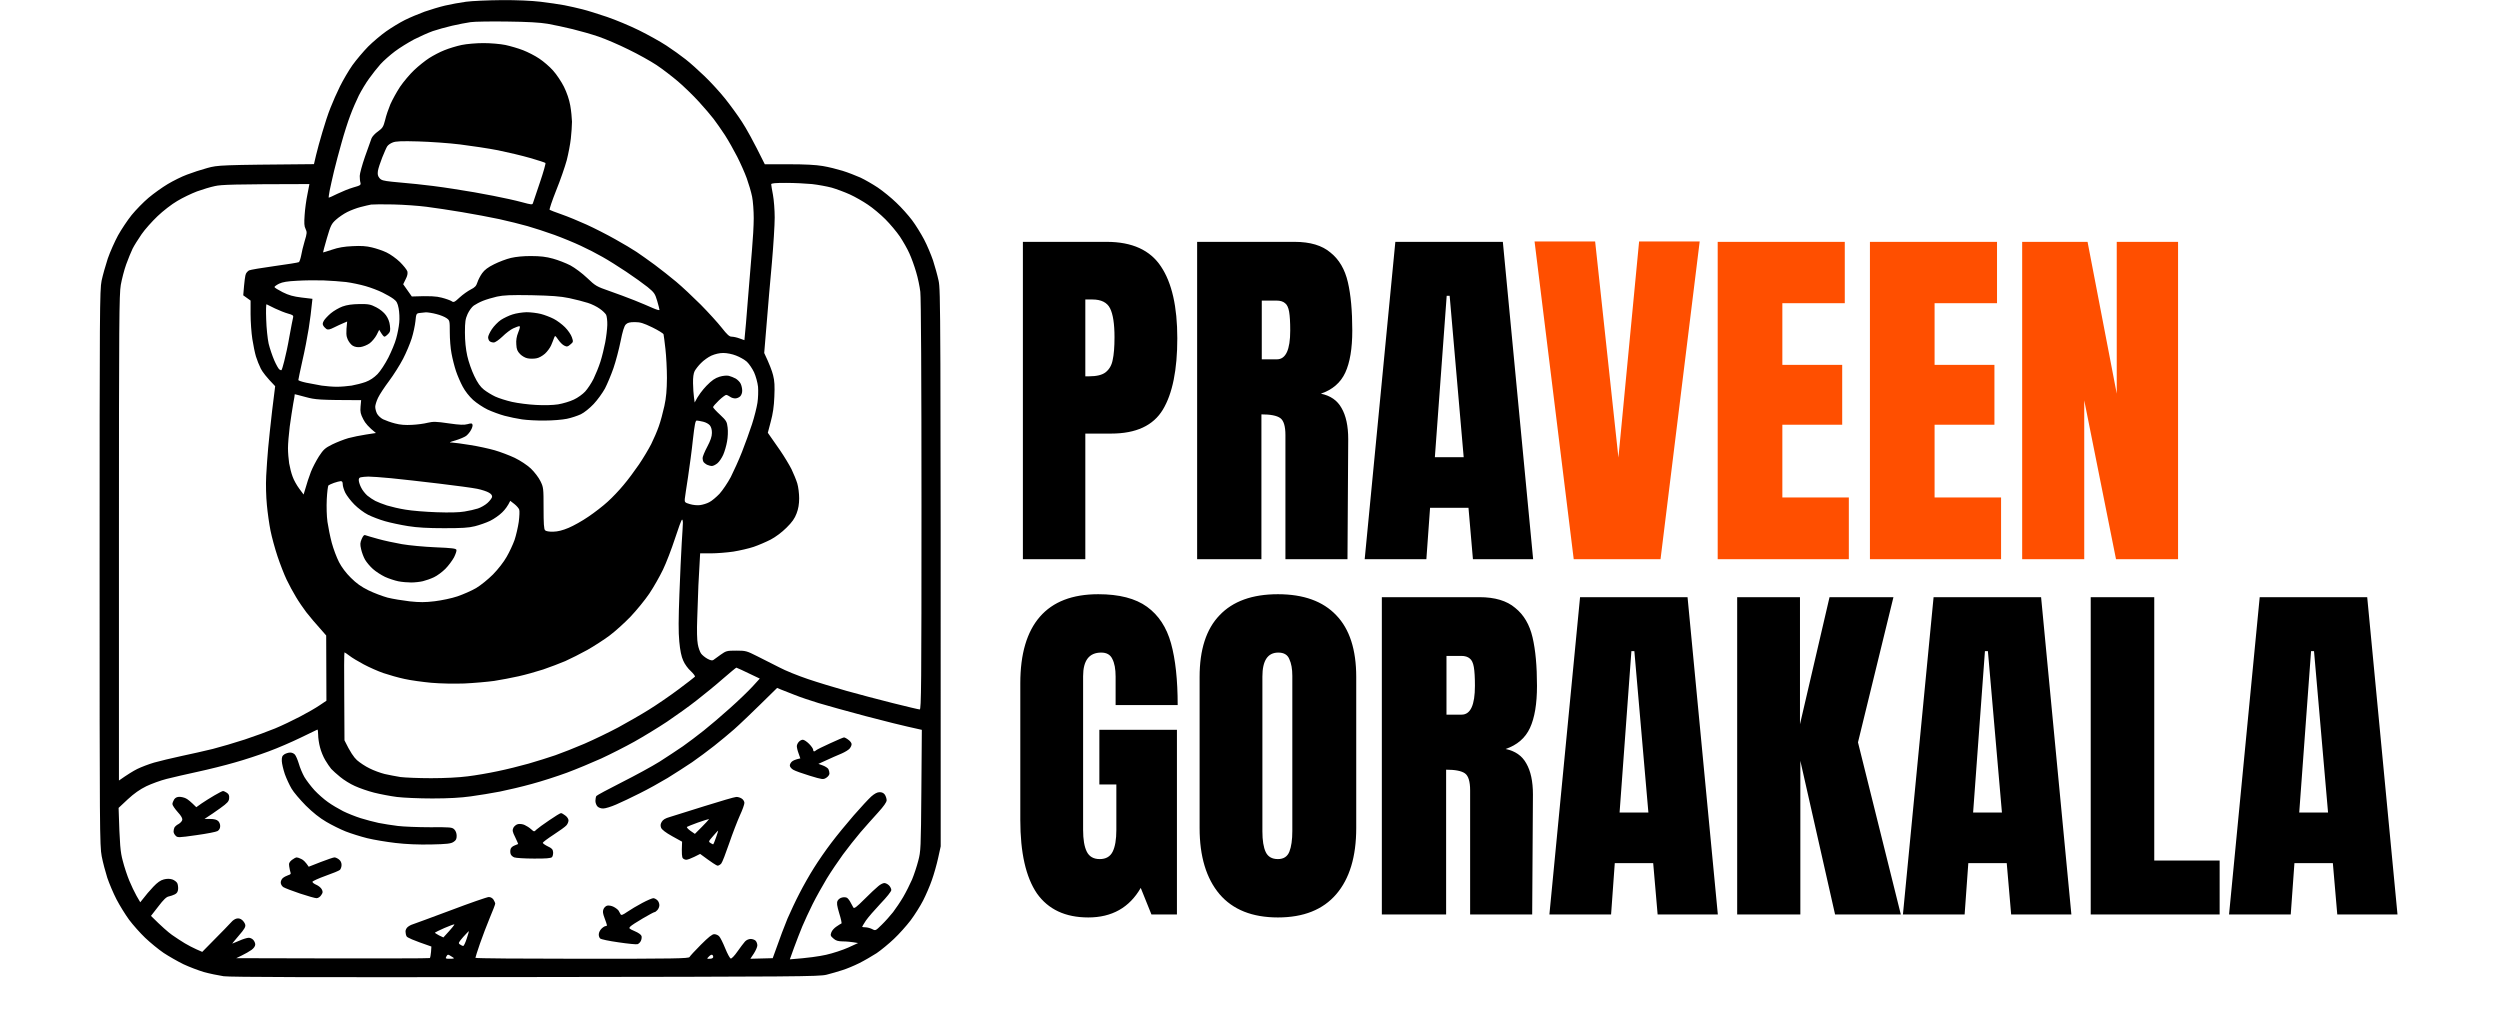
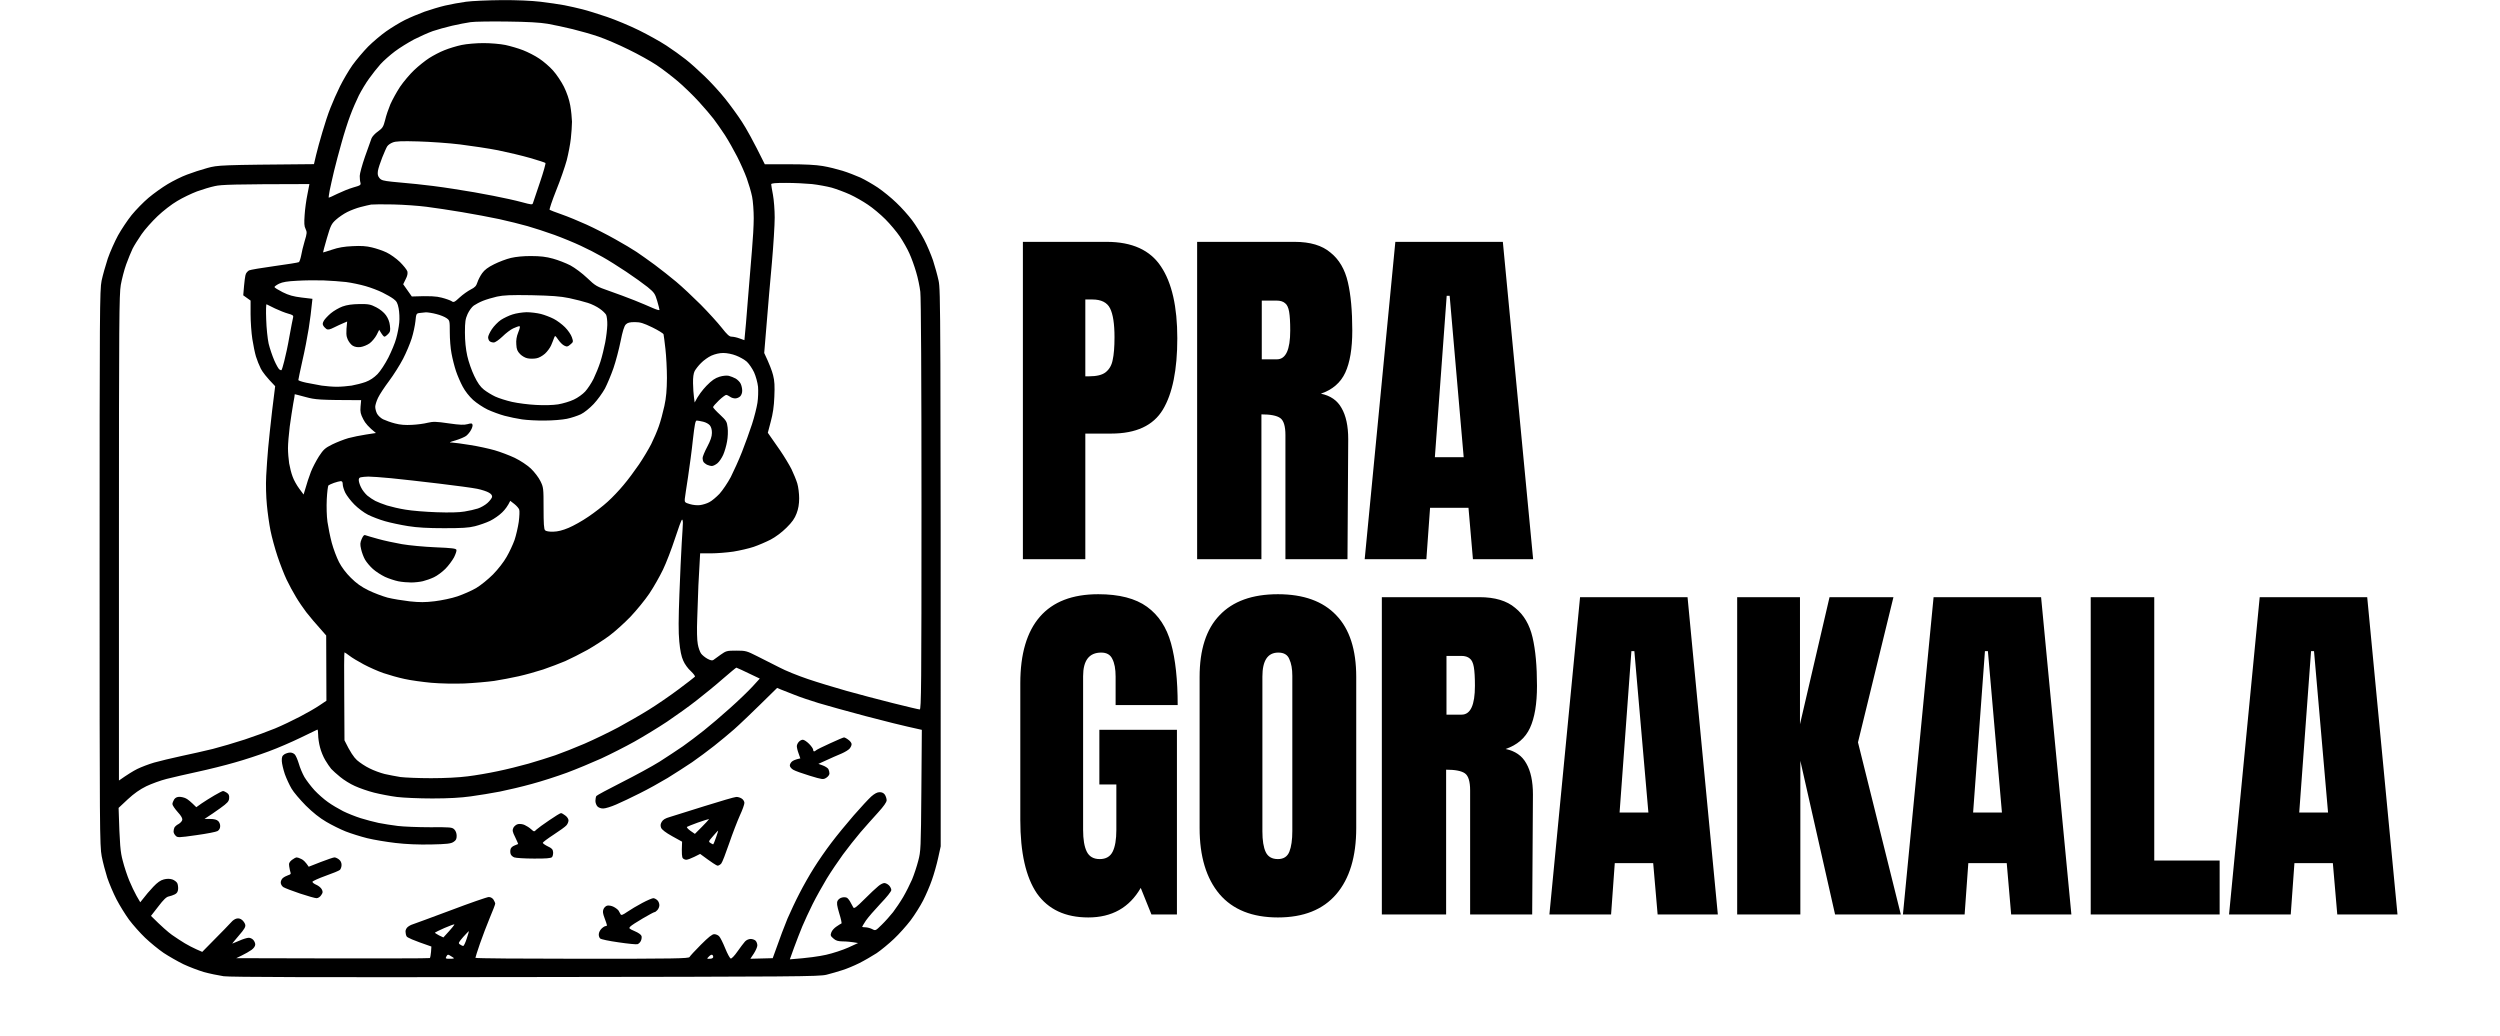
<svg xmlns="http://www.w3.org/2000/svg" width="2146" height="889" viewBox="0 0 2146 889" fill="none">
  <path d="M430.5 0.1C443.4 -0 456.3 0.6 464 1.5C470.9 2.3 480.1 3.7 484.5 4.5C488.9 5.4 495.9 6.9 500 8C504.1 9 513.6 12 521 14.5C528.4 17 540.8 22.2 548.5 26C556.2 29.8 566.8 35.7 572 39.1C577.2 42.5 584.6 47.8 588.5 50.9C592.4 53.9 599.7 60.5 604.9 65.5C610 70.4 617.9 79 622.3 84.5C626.7 90 633.3 99 636.9 104.6C640.5 110.1 646.4 120.5 656.5 141H677C690.8 141 700.4 141.5 706.2 142.5C711.1 143.3 718.7 145.2 723.2 146.6C727.8 148 734.6 150.7 738.5 152.4C742.4 154.2 749.1 158.1 753.5 161C757.9 164 765.1 169.8 769.4 174C773.8 178.1 779.8 184.9 782.9 189C786 193.1 790.6 200.6 793.2 205.5C795.8 210.4 799.2 218.6 800.9 223.5C802.5 228.4 804.7 236.3 805.7 241C807.4 249.1 807.5 261.4 807.5 726.5L805.3 736.5C804.1 742 801.7 750.5 799.9 755.5C798.2 760.5 794.8 768.3 792.4 773C790 777.7 785.2 785.3 781.7 790C778.1 794.7 771.7 801.9 767.3 806C763 810.1 756.3 815.6 752.5 818.2C748.6 820.7 741.9 824.6 737.5 826.8C733.1 829 726.6 831.7 723 832.8C719.4 834 713.4 835.7 709.5 836.7C703 838.3 685.1 838.4 451.5 838.7C269.6 839 198.2 838.8 192 838C187.3 837.3 179.7 835.7 175 834.4C170.3 833 162.4 830 157.5 827.7C152.6 825.3 144.9 820.9 140.5 818C136.1 815 129 809.2 124.6 805C120.3 800.9 114.1 793.9 110.8 789.5C107.6 785.1 102.7 777.2 100 772C97.3 766.8 93.8 758.5 92.1 753.5C90.5 748.5 88.3 740.2 87.3 735C85.6 726 85.5 712.297 85.5 487.5C85.5 266.6 85.6 248.9 87.2 241C88.2 236.3 90.6 227.8 92.5 222C94.5 216.2 98.5 207.3 101.3 202.1C104.2 196.9 109.4 189.099 113 184.6C116.6 180.2 123.1 173.5 127.5 169.8C131.9 166.1 139.3 160.8 144 158C148.7 155.2 156.1 151.5 160.5 149.9C164.9 148.2 172.8 145.6 178 144.2C187.3 141.7 188.2 141.6 269.5 140.9L271.3 133.2C272.3 129 274.7 120.1 276.7 113.5C278.6 106.9 281.7 97.4 283.7 92.5C285.6 87.6 289.3 79.2 291.9 74C294.5 68.8 299.2 60.7 302.5 56C305.8 51.4 311.9 44.2 316 40C320.1 35.9 327.1 30 331.5 26.9C335.9 23.8 343.1 19.4 347.5 17.2C351.9 15 359.6 11.8 364.5 10C369.4 8.3 377.3 5.9 382 4.8C386.7 3.7 394.8 2.2 400 1.5C405.2 0.8 418.9 0.2 430.5 0.1ZM632.1 573.1C631.795 573.104 626.597 577.402 620.6 582.6C614.6 587.9 604.4 596.2 598.1 601.1C591.8 606.1 580.3 614.3 572.6 619.5C564.9 624.6 552.3 632.3 544.6 636.6C536.9 640.9 524.1 647.4 516.1 651.1C508.1 654.7 494.9 660.2 486.6 663.3C478.4 666.3 464.9 670.7 456.6 672.9C448.4 675.2 435.999 678.1 429.1 679.5C422.2 680.8 410.999 682.7 404.1 683.6C395.6 684.8 384.999 685.4 371.1 685.4C359.8 685.4 346.1 684.8 340.6 684.1C335.1 683.4 326.299 681.7 321.1 680.4C315.9 679.1 308.5 676.5 304.6 674.7C300.7 673 295.1 669.5 292.1 667C289.1 664.6 285.6 661.4 284.3 660C283.1 658.6 280.8 655.2 279.2 652.5C277.5 649.7 275.5 644.8 274.7 641.5C273.8 638.2 273.1 633.4 273.1 630.7C273.1 628.101 272.8 626.102 272.4 626.3C271.9 626.5 265.5 629.6 258.1 633.2C250.7 636.8 238.299 642.2 230.6 645C222.9 647.9 209.899 652.2 201.6 654.5C193.4 656.9 178.899 660.5 169.6 662.5C160.3 664.5 148.3 667.3 143.1 668.6C137.9 669.9 130 672.8 125.6 674.9C120.1 677.6 115.1 681.1 109.7 686.1L101.8 693.5C102.8 726.2 103.3 731.2 105.4 739C106.7 744.2 109.3 751.9 111 756C112.7 760.1 115.5 766 117.2 769L120.4 774.5C125.2 768.3 128.8 764.1 131.6 761.2C135.099 757.5 137.8 755.6 140.6 754.9C143.3 754.2 145.6 754.2 147.9 754.9C149.6 755.5 151.499 756.9 152.1 758C152.7 759.1 153 761.4 152.9 763.2C152.7 765.5 151.9 766.8 150.1 767.7C148.7 768.4 146.4 769.2 144.9 769.5C142.9 769.8 140.3 772.3 135.9 778.1L129.6 786.2C138.899 795.5 144.3 800.1 147.6 802.5C150.899 804.8 155.9 808.1 158.6 809.7C161.399 811.4 165.9 813.7 168.6 814.9L173.6 817.1C191.7 798.8 197.8 792.5 198.8 791.3C199.8 790.1 201.7 788.8 203.1 788.5C204.766 788.1 206.333 788.5 207.8 789.7C209 790.7 210.2 792.5 210.5 793.7C211 795.5 209.799 797.6 205.1 803C201.8 806.9 199.2 810 199.4 810C199.506 809.998 202.204 808.898 205.4 807.5C208.5 806.1 212.1 805 213.4 805C214.6 804.9 216.4 805.7 217.3 806.7C218.3 807.7 219.1 809.5 219.1 810.7C219.1 812.2 217.9 813.9 215.9 815.4C214.1 816.7 210.4 818.8 207.7 820.1L202.8 822.5C331.08 822.9 368.589 822.7 369 822.4C369.3 822.1 369.8 819.699 370 817.1L370.3 812.5C354.001 806.9 349.5 804.8 349 803.7C348.5 802.8 348.1 801 348.1 799.7C348 798.5 348.8 796.8 349.8 795.9C350.8 795 352.7 793.9 354.1 793.5C355.5 793.1 370.201 787.6 386.9 781.4C403.499 775.101 418.197 770.001 419.6 770C421.1 770 422.7 770.9 423.6 772.2C424.4 773.5 425.099 775.1 425.1 775.7C425.099 776.401 423 781.801 420.5 787.7C418 793.7 414.2 803.7 412 810C409.8 816.299 408.1 821.798 408.1 822.2C408.106 822.7 449.304 823 499.6 823C578.7 823 591.2 822.8 591.9 821.5C592.302 820.699 596.601 815.999 601.6 811C608.199 804.401 611.3 801.901 613.1 801.9C614.5 801.9 616.4 802.7 617.3 803.7C618.3 804.7 620.6 809.3 622.5 814C624.4 818.699 626.5 822.599 627.3 822.8C628 823 630.6 820.3 633 816.8C635.4 813.3 638.4 809.5 639.5 808.2C640.7 806.9 642.7 806 644.4 806C645.9 806 647.799 806.7 648.6 807.5C649.4 808.3 650.099 810.1 650.1 811.5C650.1 812.9 648.7 816 647.1 818.5L644.1 823L663.3 822.5C669.9 803.9 673.7 794 676 788.5C678.4 783 682.9 773.3 686.2 767C689.4 760.7 695 750.8 698.7 745C702.3 739.2 709 729.5 713.6 723.5C718.1 717.5 726.8 706.9 732.8 700C738.8 693.1 745.6 685.8 747.9 683.7C750.8 681.201 753 680 755.1 680C757.099 680 758.6 680.734 759.6 682.2C760.4 683.5 761.099 685.6 761.1 687C761 688.7 758.6 692.1 753.7 697.5C749.7 701.9 742.9 709.5 738.6 714.5C734.4 719.5 727.6 728 723.6 733.5C719.6 739 713.3 748.3 709.7 754.2C706.1 760.2 700.6 770 697.6 776C694.6 782 690.6 790.7 688.7 795.2C686.8 799.8 683.6 808 681.6 813.5L678 823.5C694 822.3 703.3 820.9 709.1 819.6C714.899 818.3 723.4 815.5 728.1 813.4L736.6 809.5C730.4 808.4 726.2 808.1 723.4 808.1C719.3 808 717.5 807.5 715.4 805.6C712.901 803.5 712.7 802.8 713.6 800.4C714.1 798.8 716.2 796.5 718.1 795.3C719.999 794 721.899 792.801 722.3 792.7C722.7 792.6 721.9 788.7 720.4 784C718.4 777.2 718.1 775.1 719 773.2C719.6 772 721.3 770.7 722.9 770.4C724.4 770.001 726.299 770.2 727.1 770.7C727.899 771.2 729.3 773 730.1 774.6C731 776.199 732 778.2 732.5 779C733.2 780.2 735.2 778.7 742 771.9C746.7 767.2 752.1 762.1 753.9 760.7C755.6 759.2 757.999 758 759.1 758C760.199 758 762 758.9 763.1 760C764.199 761.1 765.099 762.9 765.1 764C765.1 765.2 761.2 770.1 755.8 775.7C750.7 781.1 745.1 787.6 743.3 790.2C741.6 792.899 740.101 795.199 740.1 795.5C740.1 795.8 741.3 796 742.9 796C744.4 796 747 796.7 748.6 797.5C751.6 799.1 751.6 799 756.9 793.8C759.9 790.9 764.2 786 766.6 783C768.9 780 772.9 774.1 775.3 770C777.7 765.9 781.1 759.1 782.9 755C784.6 750.9 787 743.7 788.2 739C790.4 730.8 790.5 728.499 790.9 678.5L791.3 626.5C775.2 623 758 618.7 742.6 614.6C727.2 610.5 709.2 605.5 702.6 603.5C696 601.5 686.799 598.4 682.1 596.5C677.4 594.7 672.101 592.601 670.4 591.9L667.1 590.5C644.2 613.1 634.2 622.5 630.1 626.1C626 629.7 618.3 636.1 613.1 640.2C607.9 644.3 599.3 650.7 594.1 654.3C588.9 657.8 579.4 663.9 573.1 667.8C566.8 671.6 556 677.6 549.1 681C542.2 684.5 533.101 688.799 528.9 690.6C524.601 692.499 519.601 694 517.9 694C516 694.1 513.9 693.3 512.9 692.3C511.9 691.3 511.1 689.1 511.1 687.5C511.1 685.9 511.5 684 511.9 683.3C512.306 682.697 522.103 677.398 533.6 671.6C545.1 665.8 559.8 657.8 566.2 653.8C572.5 649.8 581.5 643.8 586.2 640.6C590.8 637.3 598.9 631.299 604.1 627.1C609.3 623 619.5 614.3 626.6 607.9C633.7 601.6 642.4 593.2 645.9 589.4L652.2 582.5C637 575.2 632.4 573.1 632.1 573.1ZM611.3 819.6C610.799 819.3 609.5 820 608.5 821.1C606.6 823 606.6 823.1 609.3 823C611 823 612.1 822.4 612.2 821.6C612.3 820.8 611.9 819.9 611.3 819.6ZM385.9 820C384.601 819.2 384 819.4 383.2 821C382.2 822.9 382.4 823 386.3 823C389.6 823 390.2 822.7 389.1 822C388.3 821.4 386.8 820.5 385.9 820ZM402.5 799.3C402.496 799.104 400.298 801.303 397.7 804.2C393.5 809.1 393.2 809.6 394.8 810.7C395.8 811.4 396.999 812 397.6 812C398.2 812 399.5 809.2 400.6 805.8C401.7 802.4 402.6 799.5 402.5 799.3ZM560.8 771C561.7 771 563.3 771.8 564.3 772.8C565.3 773.7 566 775.6 566 777C566 778.4 565.2 780.3 564.2 781.3C563.3 782.3 562.2 783.1 561.7 783C561.3 783 556.8 785.4 551.7 788.4C546.7 791.3 541.8 794.5 541 795.4C539.6 796.9 540 797.2 544.8 799.3C548.1 800.7 550.3 802.3 550.7 803.5C551 804.6 550.7 806.5 550.1 807.7C549.5 809 548.2 810.2 547.2 810.5C546.3 810.8 539 810.1 531 808.9C523.001 807.801 515.902 806.301 515.2 805.601C514.5 805.001 513.9 803.4 514 802C514 800.6 515 798.5 516.3 797.2C517.5 796 519.1 795 519.7 795C520.4 795 521 794.7 521 794.2C521 793.8 520.1 791.1 519 788.2C517.5 784.2 517.2 782.4 518 780.5C518.5 779.1 520 777.7 521.2 777.4C522.5 777.1 525 777.5 526.7 778.4C528.5 779.3 530.4 780.8 531 781.7C531.5 782.7 532.299 784.098 532.699 784.799L532.7 784.8C533.3 785.9 534.6 785.4 538.5 782.7C541.2 780.8 547 777.401 551.3 775.101C555.599 772.801 559.899 771 560.8 771ZM390 793.5C389.699 793.301 385.899 794.7 381.5 796.6C377.202 798.499 373.503 800.298 373.3 800.6C373.2 800.8 374.8 801.8 376.8 802.9L380.6 804.7C388.3 796.4 390.3 793.7 390 793.5ZM287 736C287.8 735.9 289.6 736.7 290.9 737.7C292.433 738.9 293.2 740.5 293.2 742.5C293.2 744.1 292.5 746 291.8 746.7C291.099 747.4 285.5 749.7 279.5 751.8C273.4 754 268.401 756.3 268.2 756.9C268.101 757.5 269.6 758.7 271.5 759.5C273.4 760.3 275.6 762.1 276.2 763.4C277.3 765.5 277.2 766.301 275.7 768.4C274.8 769.9 273 771 271.7 771C270.5 771 264.1 769.2 257.5 767C250.9 764.8 244.5 762.3 243.2 761.5C242 760.7 241 759 241 757.7C240.9 756.5 241.7 754.7 242.7 753.8C243.7 752.9 245.8 751.8 247.3 751.3C249.3 750.7 249.9 750.1 249.4 749C249.1 748.2 248.6 745.9 248.3 744C247.8 741 248.2 740.2 250.5 738.2C252.1 737 253.9 736 254.7 736C255.4 736 257.2 736.6 258.7 737.4C260.3 738.1 262.3 739.9 265 744L275.2 740C280.9 737.8 286.2 736 287 736ZM632 684.101C633.4 684.001 635.5 684.7 636.7 685.5C638 686.3 639 688 639 689.2C639 690.5 637.3 695.3 635.1 700C633 704.7 628.8 715.5 625.9 724C623 732.5 620 740.3 619.1 741.3C618.2 742.3 616.8 743.101 616 743.101C615.2 743.101 611.5 740.8 601 733L596 735.5C593.2 736.9 590.2 738 589.2 738C588.3 738.1 586.9 737.5 586.2 736.8C585.4 735.9 585 733.299 585.5 722.5L577 717.8C571.401 714.7 568.2 712.201 567.5 710.601C566.8 708.701 566.9 707.4 568 705.5C569.1 703.6 571.1 702.4 575 701.3C578 700.4 591.5 696.2 605 691.9C618.5 687.7 630.6 684.101 632 684.101ZM481.5 698C482 697.9 483.7 698.8 485.2 700C486.8 701.1 488 703 488 704.2C488 705.5 487.2 707.4 486.2 708.5C485.3 709.6 480.3 713.2 475.2 716.5C470.101 719.799 465.902 722.999 465.9 723.5C466 724 467.9 725.4 470.2 726.5C473.7 728.1 474.6 729.1 474.8 731.5C474.9 733.1 474.5 735.1 473.8 735.8C472.8 736.7 468.6 737.1 458.2 737C450.4 737 442.9 736.5 441.5 736C440.1 735.5 438.7 734.2 438.4 733.2C438 732.3 437.9 730.5 438.2 729.2C438.4 727.8 439.8 726.5 441.6 725.8C443.199 725.1 444.599 724.6 444.8 724.5C444.9 724.5 443.8 721.9 442.3 718.8C439.8 713.8 439.7 712.8 440.7 710.5C441.5 709.1 443.2 707.7 444.7 707.4C446.3 707.1 448.8 707.4 450.4 708.2C452 708.9 454.5 710.5 455.9 711.8C458.5 714.1 458.5 714.1 460.5 712.101C461.6 711.101 466.5 707.4 471.5 704.101C476.4 700.701 480.9 698 481.5 698ZM249 646C250.4 645.9 252.2 646.7 253.1 647.7C254 648.7 255.5 652.2 256.5 655.5C257.4 658.8 259.6 664 261.3 667C263.1 670 267 675.1 270 678.4C273 681.6 278.2 686.2 281.5 688.5C284.8 690.9 290.6 694.3 294.5 696.3C298.3 698.2 305.1 700.9 309.5 702.3C313.9 703.7 320.9 705.5 325 706.4C329.1 707.2 336.5 708.4 341.5 709C346.4 709.6 358.9 710.101 369.2 710.101C386.7 710.001 388.1 710.1 390 712C391.2 713.2 392 715.3 392 717.5C392 720.2 391.4 721.4 389.3 722.7C387.1 724.2 383.7 724.6 370 724.9C359.1 725.1 348.8 724.701 339.5 723.601C331.8 722.701 320.9 720.9 315.2 719.5C309.6 718.1 301.3 715.5 296.7 713.7C292.2 711.9 284.7 708.2 280 705.4C274.4 702.134 268.567 697.5 262.5 691.5C257.6 686.5 252 680 250.3 677C248.5 674 245.9 668.4 244.5 664.5C243.2 660.6 242 655.6 241.9 653.3C241.8 649.9 242.2 648.8 244.1 647.5C245.4 646.7 247.6 646 249 646ZM616.4 713C616.3 713 614.3 715.1 612.1 717.7C608.1 722.3 608 722.5 610 723.7C611.1 724.4 612.1 724.9 612.3 724.7C612.5 724.6 613.6 721.9 614.7 718.7C615.8 715.602 616.599 713.003 616.4 713ZM191.5 679C192 679 193.5 679.7 194.7 680.5C196.4 681.6 196.9 682.8 196.7 685.2C196.5 687.9 195.4 689.2 189 693.8C184.9 696.8 180.1 700 175.5 703H180.5C183.833 703 186.1 703.6 187.3 704.8C188.3 705.7 189.1 707.7 189 709.2C189 711 188.2 712.5 186.7 713.4C185.5 714.1 177.3 715.7 168.5 716.9C153 719.1 152.4 719.1 150.7 717.3C149.7 716.3 148.9 714.7 149 713.7C149 712.8 149.3 711.3 149.7 710.4C150.2 709.5 151.7 708.1 153.2 707.4C154.6 706.6 156.1 705.1 156.4 704C156.8 702.6 155.8 700.6 152.5 697C150 694.2 148 691.2 148 690.2C148 689.3 148.7 687.5 149.5 686.2C150.5 684.734 152 684 154 684C155.6 684 158.2 684.6 159.7 685.4C161.3 686.2 163.8 688.201 168.5 692.9L173 689.7C175.5 688 180.4 684.9 184 682.8C187.6 680.7 190.9 679 191.5 679ZM608.5 703.101C607.9 703.101 603.7 704.501 599 706.101C594.301 707.8 590.102 709.499 589.7 709.8C589.3 710.2 590.6 711.7 592.7 713.2L596.5 715.8C606.5 705.9 609 703.001 608.5 703.101ZM265.6 158C199.7 158.1 190.1 158.5 184.6 159.7C180.7 160.5 173.799 162.6 169.1 164.3C164.4 166.1 156.8 169.7 152.2 172.5C147.5 175.2 139.9 181.1 135.2 185.6C130.5 190.099 124.3 197 121.5 201.1C118.7 205.2 115.2 210.7 113.8 213.5C112.5 216.2 110 222.3 108.3 227C106.6 231.7 104.6 239.6 103.7 244.5C102.3 252.5 102.1 275.7 102.1 461.7V670C109.5 664.8 114.4 661.8 117.8 660.1C121.3 658.4 127.8 655.9 132.3 654.6C136.9 653.3 147.3 650.8 155.6 649C163.799 647.3 176 644.5 182.6 642.9C189.2 641.2 201.6 637.6 210.1 634.8C218.599 632 230.3 627.7 236.1 625.3C241.9 622.9 251.5 618.3 257.6 615.1C263.6 612 271.2 607.6 274.4 605.4L280.2 601.5L280 545.5C270.3 534.6 265.4 528.8 262.9 525.5C260.4 522.2 256.4 516.4 254.1 512.5C251.7 508.6 248.1 501.9 246 497.5C243.9 493.1 240.4 484.1 238.2 477.5C236 470.9 233.3 461 232.2 455.5C231.1 450 229.7 440.1 229.1 433.5C228.4 426.4 228.1 416.2 228.5 408.5C228.9 401.4 229.6 390.6 230.2 384.5C230.7 378.4 232.3 364.1 233.6 352.5L236.2 331.5C228.6 323.7 225.3 319.2 223.9 316.5C222.5 313.7 220.6 309 219.7 306C218.8 303 217.4 296.2 216.6 291C215.8 285.8 215.1 276.2 215.1 269.7V258L208.8 253.5C209.8 240.701 210.5 236.1 211.1 235C211.6 233.9 212.9 232.6 213.8 232.1C214.8 231.6 224.6 229.9 235.6 228.4C246.598 226.901 255.997 225.4 256.6 225C257.1 224.6 258 222 258.5 219.4C258.9 216.7 260.3 211.1 261.5 207C263.6 200.2 263.6 199.2 262.3 196.5C261.1 194.2 261 191.5 261.5 184.5C261.8 179.6 262.9 171.6 263.9 166.8L265.6 158ZM724.5 633C725 633 726.7 633.8 728.2 635C729.8 636.1 731 637.8 731 638.7C731.1 639.7 730.3 641.401 729.3 642.601C728.3 643.801 725.2 645.6 722.5 646.8C719.7 647.9 714.1 650.4 702.5 655.7L706.4 657.101C708.5 657.901 710.599 659.3 711.1 660.2C711.6 661.2 712 662.9 712 664C712 665.1 710.8 666.7 709.2 667.7C706.6 669.3 706 669.2 695.1 665.9C688.8 664 682.4 661.7 680.8 660.7C679.3 659.8 678 658.2 678 657.2C677.9 656.3 678.7 654.7 679.7 653.8C680.7 652.9 682.7 651.9 687 651L685.5 646.7C684.6 644.4 684 641.6 684 640.5C684 639.4 684.8 637.7 685.8 636.7C686.7 635.7 688.3 634.9 689.2 635C690.2 635 692.6 636.6 694.5 638.5C696.4 640.4 698 642.7 698 643.5C698 644.3 698.4 645 698.8 645C699.2 645 700 644.6 700.6 644C701.1 643.5 706.5 640.8 712.5 638.101C718.5 635.301 724 633 724.5 633ZM585.467 446.01C584.889 446.301 582.241 453.485 579.4 462.3C576.5 471.2 571.9 483.2 569.1 489C566.3 494.8 561.1 504 557.4 509.5C553.7 515 546.4 523.9 541.2 529.4C536 534.8 527.9 542.099 523.2 545.6C518.5 549.1 510 554.6 504.2 557.9C498.4 561.1 489.9 565.4 485.2 567.5C480.5 569.5 472 572.7 466.2 574.7C460.4 576.6 451 579.2 445.2 580.5C439.4 581.8 430 583.6 424.2 584.5C418.4 585.3 407 586.3 398.7 586.7C389.8 587 378.2 586.8 370.2 586.1C362.8 585.4 352.4 584 347.2 582.8C342 581.7 333.9 579.4 329.2 577.8C324.5 576.2 316.9 572.8 312.2 570.3C307.5 567.8 302 564.5 300 562.9C297.9 561.301 296.001 560 295.7 560C295.4 560 295.3 577 295.5 597.8L295.7 635.5C300.7 645.8 303.8 650.1 306.4 652.5C308.9 654.7 313.7 657.9 317.3 659.6C320.8 661.4 326.6 663.5 330.2 664.4C333.8 665.2 339.9 666.4 343.7 667C347.6 667.5 359.4 668 370 668C381.8 668 393.9 667.4 401.5 666.4C408.2 665.6 419.8 663.6 427.2 662C434.6 660.5 446.6 657.5 453.7 655.5C460.9 653.4 471.2 650.2 476.7 648.3C482.2 646.4 493.5 641.9 501.7 638.4C510 634.8 523 628.5 530.7 624.4C538.4 620.2 550.3 613.4 557 609.2C563.8 605 575.3 597.1 582.5 591.7C589.799 586.301 595.999 581.401 596.5 580.9C596.9 580.4 595.3 578.299 593 576.1C590.6 574 587.7 569.999 586.5 567.1C584.9 563.7 583.8 558.3 583.1 550.7C582.3 542.6 582.4 531.3 583.2 510C583.8 493.8 584.7 474 585.2 466C585.7 458 586.2 450.3 586.2 448.7C586.2 447.269 585.926 446.113 585.467 446.01ZM674.7 157C665.201 157 662.001 157.3 662 158.2C662 158.9 662.7 163 663.5 167.2C664.3 171.5 665 180.3 665 186.7C665 193.2 663.9 210.6 662.6 225.5C661.2 240.4 659.2 263.9 658.1 277.7L656 303C660.6 312.7 662.7 318.4 663.6 322C664.9 327 665.1 331.3 664.7 340.5C664.4 348.9 663.4 355.4 661.6 362L659.1 371.5C662.4 376.1 666.3 381.7 669.7 386.7C673.2 391.8 677.5 399 679.4 402.7C681.2 406.5 683.5 412 684.4 415C685.3 418 686 423.8 686 427.7C686 432.7 685.3 436.8 683.8 440.7C682.2 445 679.999 448.2 675.1 453C671.1 457 665.7 461 661.5 463.2C657.6 465.2 651.1 468 647 469.4C642.9 470.8 635 472.6 629.5 473.5C624 474.3 615.3 475 610.2 475H601C600.3 487 599.8 495.9 599.5 502.5C599.3 509.1 598.8 521.9 598.5 531C598.1 541.1 598.3 549.6 599 553C599.5 556 600.8 559.6 601.8 561C602.8 562.4 605.3 564.4 607.3 565.5C609.9 566.9 611.4 567.2 612.4 566.5C613.101 566 616 563.9 618.6 562C623.3 558.7 623.9 558.5 632 558.5C640.1 558.5 640.9 558.7 650 563.3C655.2 565.9 663.8 570.2 669 572.9C674.2 575.7 685.2 580.1 693.5 582.9C701.7 585.7 716.6 590.2 726.5 593C736.4 595.8 754.3 600.5 766.2 603.5C778.2 606.5 788.7 609 789.5 609C790.8 609 791 588.9 791 433.8C791 325.1 790.6 255.5 790 250.5C789.5 246.1 787.9 238.4 786.4 233.5C785 228.6 782.4 221.4 780.6 217.5C778.9 213.6 775.2 207.199 772.5 203.1C769.7 199 764.1 192.3 760 188.2C755.9 184.1 749.1 178.4 745 175.7C740.9 172.9 733.9 168.9 729.5 166.9C725.1 164.9 718.1 162.3 714 161.1C709.9 160 702.2 158.6 697 158C691.8 157.5 681.8 157 674.8 157H674.7ZM292.5 413C291.5 413.1 288.9 413.7 286.7 414.5C284.501 415.3 282.301 416.3 281.9 416.7C281.5 417.2 280.8 422.4 280.5 428.5C280.2 435 280.4 443 281.1 448C281.8 452.7 283.4 460.8 284.8 466C286.2 471.2 289 478.6 291 482.5C293.2 486.8 297.1 492 301.2 496C305.9 500.7 310.1 503.7 316.2 506.7C320.9 509 328.3 511.8 332.7 513C337.1 514.1 345.6 515.5 351.7 516.2C360.2 517.1 365.1 517.1 373.2 516.1C379 515.4 387.7 513.6 392.7 511.9C397.6 510.2 404.8 507.1 408.7 504.8C412.6 502.5 419 497.299 423.2 493.1C427.6 488.6 432.5 482.3 434.9 478C437.3 473.9 440.3 467.4 441.7 463.5C443 459.6 444.6 452.7 445.3 448C445.9 443.3 446.1 438.6 445.7 437.5C445.4 436.4 443.499 434.2 441.6 432.7L438 429.9C436 434.2 433.5 437.5 431.1 439.8C428.7 442.2 424 445.5 420.7 447.1C417.4 448.7 411.6 450.7 407.7 451.7C402.2 453.1 396.4 453.4 381.2 453.4C367.6 453.4 358.2 452.9 350.2 451.6C343.9 450.6 335 448.7 330.5 447.4C325.9 446.1 319.4 443.6 316 441.9C312.4 440.1 307.3 436.2 304.2 433.1C301.1 430 297.7 425.5 296.4 423C295.2 420.5 294.2 417.3 294.2 415.7C294.2 413.8 293.7 413 292.5 413ZM310.5 462.601C311.8 459.701 312.6 458.9 313.9 459.5C314.801 459.8 319.601 461.301 324.5 462.601C329.4 464.001 338.7 466.001 345 467.101C351.3 468.201 364.3 469.4 373.9 469.8C387.999 470.4 391.399 470.8 391.8 472C392.1 472.8 391.1 475.7 389.7 478.5C388.2 481.2 384.9 485.7 382.3 488.3C379.7 490.9 375.3 494.2 372.5 495.5C369.8 496.8 365.5 498.3 363 498.9C360.5 499.5 356 500 353 500C350 500 345 499.6 342 499C339 498.4 333.8 496.7 330.5 495.2C327.2 493.6 322.5 490.6 320.1 488.4C317.7 486.3 314.7 482.7 313.4 480.5C312.1 478.3 310.6 474.2 310 471.5C309 467.3 309.1 465.9 310.5 462.601ZM365.6 268.1C364 268.2 361.4 268.5 359.9 268.7C357.4 269.1 357.2 269.5 356.6 275.8C356.2 279.5 354.8 286.1 353.4 290.5C352 294.9 348.7 302.8 346 308C343.3 313.2 337.9 321.8 334 327C330.1 332.2 325.8 338.7 324.5 341.5C323.2 344.2 322.1 347.7 322.1 349.2C322.1 350.8 322.8 353.4 323.6 355C324.4 356.6 326.8 358.9 328.8 359.9C330.9 360.9 335.5 362.6 339.1 363.5C343.599 364.7 348 365 353.6 364.7C357.999 364.5 364.099 363.7 367.1 362.9C371.9 361.8 374.2 361.8 385.1 363.4C394.799 364.8 398.4 364.9 401.3 364.1C404.499 363.2 405.2 363.3 405.6 364.5C405.9 365.3 405.3 367.4 404.3 369.1C403.4 370.9 401.5 373.1 400.1 374.2C398.699 375.2 394.699 376.9 391.1 378C385.5 379.6 385.1 379.9 388.1 379.9C390 380 397 380.9 403.6 382C410.199 383 419.699 385.1 424.6 386.5C429.499 387.9 437.3 390.9 441.8 393C446.9 395.5 452.3 399.1 455.7 402.2C458.8 405.2 462.4 409.9 463.9 413C466.5 418.3 466.6 419 466.6 436.2C466.6 449.4 466.9 454.2 467.9 455.2C468.701 456 471.401 456.5 474.9 456.4C478.9 456.3 482.9 455.299 488.1 453.1C492.2 451.4 499.9 447.1 505.1 443.5C510.299 440 517.7 434.3 521.6 430.7C525.5 427.2 531.6 420.8 535.2 416.4C538.9 412.1 544.8 404.1 548.5 398.7C552.1 393.4 556.8 385.5 559 381.2C561.1 377 564.1 370.1 565.5 366C567 361.9 569.1 354 570.3 348.5C571.9 341.2 572.4 334.8 572.5 324.5C572.5 316.8 571.9 305.5 571.2 299.5C570.5 293.4 569.8 287.8 569.6 287C569.398 286.2 564.999 283.5 559.9 281C552.201 277.3 549.6 276.5 544.9 276.5C540.501 276.5 538.7 277 537.2 278.5C535.8 279.9 534.4 284.4 532.7 293C531.3 299.9 528.6 310.2 526.6 316C524.6 321.8 521.3 329.6 519.3 333.5C517.2 337.3 512.9 343.3 509.6 346.8C506.2 350.4 501.5 354.2 498.6 355.6C495.8 356.9 490.5 358.7 486.6 359.5C482.699 360.3 474.299 361 467.6 361C461 361.1 452.2 360.6 448.1 360C444 359.4 437.199 358 433.1 356.9C429 355.8 422.499 353.4 418.6 351.6C414.7 349.7 409.099 346 406.1 343.3C402.8 340.3 399.2 335.7 397.2 331.9C395.3 328.4 392.7 322.4 391.4 318.5C390.1 314.6 388.4 307.9 387.6 303.5C386.7 299.1 386.1 290.9 386.1 285.2C386.1 275.2 386 275 383.3 273.1C381.799 272 377.899 270.4 374.6 269.6C371.3 268.7 367.2 268.1 365.6 268.1ZM585.467 446.01C585.479 446.004 585.49 446 585.5 446H585.4C585.423 446 585.445 446.005 585.467 446.01ZM316.2 409.1C313.7 409.2 310.8 409.4 309.7 409.7C308.3 410 307.8 410.9 308 412.6C308.1 413.9 309 416.7 310.1 418.7C311.1 420.8 313.5 423.8 315.3 425.4C317.2 427 320.3 429 322.2 430C324.1 431 328.6 432.7 332.2 433.9C335.8 435 343 436.7 348.2 437.5C353.4 438.4 365.3 439.4 374.7 439.7C385.8 440.1 394.1 439.9 398.7 439.1C402.6 438.5 407.7 437.3 410.2 436.5C412.7 435.7 416.4 433.6 418.4 431.8C420.4 430 422.2 427.6 422.4 426.6C422.6 425.3 421.7 424 419.7 422.9C418.1 421.9 413.6 420.4 409.7 419.6C405.8 418.8 391 416.8 376.7 415.1C362.4 413.4 344 411.3 335.7 410.5C327.5 409.7 318.7 409.1 316.2 409.1ZM620.8 303C617.5 303 613.8 303.9 610.6 305.3C607.8 306.6 603.9 309.4 601.8 311.6C599.6 313.7 597.2 316.9 596.3 318.5C595.3 320.5 594.8 323.9 594.9 329C595 333.1 595.3 338.5 595.7 341L596.3 345.5C599.4 339.3 603.1 334.7 606.4 331.2C611.1 326.401 613.8 324.6 617.6 323.4C620.499 322.501 623.899 322.2 625.6 322.6C627.199 323 630 324.1 631.6 325C633.2 326 635.2 328 635.8 329.4C636.5 330.8 637.1 333.5 637.1 335.2C637.2 337.1 636.4 339.2 635.4 340.2C634.4 341.2 632.5 342 631.1 342C629.7 342 627.699 341.4 626.6 340.5C625.5 339.7 624 339 623.3 339C622.699 339.001 619.799 341.101 617.1 343.7C614.3 346.4 612.1 348.899 612.1 349.5C612.1 350 614.8 353 618.1 356C623.499 361.1 624 361.9 624.6 367C625 370.1 624.8 375.4 624.1 379C623.5 382.6 622 387.7 620.8 390.4C619.6 393.1 617.4 396.4 615.8 397.7C614.3 398.9 612.2 400 611.1 400C610 400 608.1 399.5 606.8 398.9C605.6 398.2 604.3 397.2 603.9 396.6C603.5 395.999 603.1 394.5 603.1 393.2C603.1 392 604.9 387.6 607.1 383.5C609.9 378.2 611.1 374.7 611.1 371.7C611.2 369.1 610.5 366.6 609.4 365.2C608.4 363.9 605.8 362.5 603.6 362C601.4 361.5 598.9 361 598.1 361C596.9 361.001 596.3 364.202 594.8 377.2C593.9 386.2 591.9 400.7 590.6 409.5C589.2 418.3 588 426.8 587.8 428.4C587.6 431.1 588 431.5 592.1 432.7C594.7 433.5 598.4 433.9 600.8 433.6C603.2 433.3 606.8 432.2 608.8 431.1C610.9 430.1 614.8 426.8 617.6 423.9C620.3 420.9 624.7 414.4 627.3 409.5C629.8 404.5 634.2 394.9 636.9 388C639.6 381.1 643.5 370.4 645.5 364.2C647.5 358.1 649.6 349.7 650.2 345.7C650.8 341.8 651 335.6 650.7 332C650.3 328.4 648.8 322.9 647.3 319.6C645.8 316.4 642.999 312.3 641.1 310.5C639.199 308.8 635 306.4 631.8 305.2C628.6 303.9 623.9 303 620.9 303H620.8ZM253 338.4C253.1 338.4 252.6 342.1 251.7 346.5C250.9 350.9 249.6 359.8 248.7 366.2C247.9 372.7 247.2 381 247.2 384.7C247.2 388.5 247.7 394.3 248.2 397.7C248.8 401.2 250.1 406.4 251.2 409.2C252.2 412.1 254.8 416.7 256.9 419.5L260.6 424.5C263.5 414.4 265.5 408.6 266.9 405C268.3 401.4 271.4 395.5 273.8 391.7C277.7 385.8 279 384.6 285.2 381.5C289.1 379.6 295.2 377.2 299 376.1C302.7 375.1 309.5 373.7 314.2 373L322.7 371.7C316.5 366.8 313.4 363.1 311.9 360C309.5 355.4 309.1 353.6 309.5 349L310 343.5C273.6 343.4 270.8 343.1 262.3 340.8C257.102 339.4 252.903 338.301 253 338.4ZM456.1 253.4C438.1 253.1 432.2 253.4 426.6 254.6C422.7 255.5 417.3 257.1 414.6 258.2C411.8 259.3 408.3 261.2 406.7 262.3C405 263.5 402.7 266.7 401.4 269.5C399.5 273.8 399.1 276.1 399.1 285.5C399.1 292.7 399.8 299.6 401.1 305.5C402.2 310.5 404.9 318.2 407.1 322.7C409.9 328.6 412.3 332 415.3 334.4C417.7 336.3 422.1 339 425.1 340.4C428.1 341.8 434.7 343.9 439.6 345C444.499 346.1 453.8 347.3 460.1 347.6C467.199 348 474.5 347.8 479.1 347.1C483.199 346.4 489.3 344.6 492.6 343C495.9 341.5 500.3 338.3 502.3 336.1C504.4 333.8 507.6 329 509.5 325.2C511.3 321.5 514 314.9 515.4 310.5C516.8 306.1 518.6 298.7 519.5 294C520.4 289.3 521.2 282.6 521.3 279C521.4 275.4 520.9 271.5 520.3 270.2C519.6 269 517.2 266.6 514.8 265C512.5 263.3 507.899 261 504.6 260C501.299 258.9 494.099 257.1 488.6 255.9C480.8 254.3 473.699 253.8 456.1 253.4ZM277.6 240.7C271.5 240.5 261.399 240.6 255.1 241C246.6 241.4 242.6 242.1 239.6 243.5C237.4 244.6 235.6 245.9 235.6 246.4C235.601 246.901 238.701 248.8 242.6 250.8C248 253.5 251.7 254.5 258.9 255.4L268.2 256.5C267.2 266.6 266.1 275.1 265 282C263.9 288.9 261.5 301.5 259.5 310C257.6 318.498 256.1 325.798 256.1 326.2C256.1 326.7 259.1 327.7 262.8 328.5C266.6 329.3 272.5 330.4 276.1 331C279.699 331.5 285.5 332 289.1 332C292.7 332 298.4 331.5 301.8 331C305.3 330.4 310.7 329 313.8 327.9C317.8 326.4 321 324.2 324.1 321.1C326.6 318.5 330.7 312.2 333.4 306.9C336 301.7 339.1 294.4 340.1 290.5C341.2 286.6 342.4 280.6 342.7 277C343.1 273.4 342.8 267.9 342.2 264.7C341.3 260.1 340.5 258.6 337.8 256.6C336.099 255.3 331.799 252.799 328.3 251.1C324.9 249.4 318.4 246.9 313.8 245.6C309.3 244.3 301.799 242.7 297.1 242.1C292.399 241.6 283.699 240.9 277.6 240.7ZM228.8 261.2C228.4 260.902 228.2 266.801 228.5 274.1C228.7 281.499 229.7 290.9 230.6 295C231.6 299.1 233.8 305.6 235.5 309.5C237.2 313.4 239.2 316.8 239.9 317.2C240.6 317.7 241.299 317.9 241.6 317.7C241.9 317.6 243 314.1 244 310C245.1 305.9 247.2 296.2 248.5 288.5C249.9 280.8 251.3 273.6 251.6 272.5C252 270.8 251.3 270.3 247.3 269.2C244.7 268.5 239.699 266.5 236.1 264.8C232.5 263 229.2 261.4 228.8 261.2ZM452 268C455.6 268 461.1 268.7 464.3 269.5C467.4 270.3 472.4 272.2 475.3 273.7C478.1 275.1 482.5 278.4 485 280.9C487.5 283.4 490.2 287.3 490.9 289.5C492.2 293.3 492.2 293.6 489.6 295.7C487.3 297.7 486.7 297.8 484.4 296.7C483 296.1 480.7 293.8 479.2 291.601C476.5 287.801 476.5 287.801 475.6 290.101C475.199 291.401 473.999 294.201 473.1 296.4C472.2 298.5 469.8 301.801 467.8 303.601C465.5 305.6 462.5 307.301 460.3 307.601C458.2 308.001 454.9 308.001 453 307.601C451 307.301 448.2 305.7 446.5 304C444.1 301.5 443.4 299.9 443.2 295.7C442.9 292.1 443.4 288.9 444.9 285.2C446.4 281.5 446.6 280 445.8 280C445.1 280 442.7 280.9 440.5 281.9C438.3 282.9 434.1 286.1 431.3 288.9C428.1 291.9 425.1 294 423.8 294C422.5 294 420.9 293.5 420.2 292.8C419.5 292.1 419 290.6 419 289.5C419 288.4 420.4 285.3 422.2 282.601C424 279.901 427.5 276.301 430 274.601C432.5 273.001 437 270.8 440 269.9C443 268.9 448.4 268.1 452 268ZM308.5 261C316.5 260.9 318.1 261.3 323 263.8C326.3 265.5 329.6 268.201 331.3 270.601C333.1 273.1 334.4 276.3 334.7 279.5C335.2 283.7 335 284.8 333.2 286.7C332 288 330.6 289 330 289C329.4 289 328.2 287.7 325.5 283.101L323.3 287.5C322 290 319.3 293.2 317.3 294.7C315.2 296.2 311.7 297.6 309.5 297.9C306.833 298.234 304.567 297.833 302.7 296.7C301.2 295.8 299.3 293.3 298.4 291.2C297.2 288.5 296.9 286 298 276L294.7 277.4C293 278.1 289.3 279.801 286.7 281.101C283.2 282.901 281.5 283.2 280.3 282.5C279.5 281.9 278.2 280.7 277.6 279.7C276.8 278.4 276.8 277.4 278 275.3C278.8 273.9 281.5 271 284 268.9C286.5 266.8 291 264.201 294 263.101C297.9 261.701 302.2 261.1 308.5 261ZM435.5 18.5C421.8 18.3 407.6 18.5 404 19C400.4 19.5 393.2 20.9 388 22.1C382.8 23.3 375.4 25.4 371.5 26.7C367.6 28.1 360.4 31.3 355.5 33.8C350.6 36.4 343.1 41.001 339 44.101C334.9 47.2 329.3 52.1 326.6 55.1C323.9 58.1 319.5 63.7 316.8 67.5C314 71.3 310.1 77.9 308 82C306 86.1 302.6 93.8 300.7 99C298.7 104.2 295.3 114.8 293.2 122.5C291 130.2 288.1 141.2 286.7 147C285.3 152.8 283.7 160.2 283 163.5C282.4 166.8 282 169.599 282.2 169.7C282.402 169.799 285.601 168.3 289.5 166.4C293.4 164.5 299.5 162 303.3 160.9C309.4 159.2 309.9 158.8 309.4 156.8C309 155.5 308.8 152.9 308.8 151C308.8 149.099 310.8 141.7 313.3 134.5C315.8 127.3 318.3 120.3 318.9 118.8C319.501 117.2 322 114.5 324.5 112.8C328.5 109.9 329.1 108.8 330.6 103C331.4 99.4 333.5 93.3 335.1 89.5C336.8 85.7 340.5 78.9 343.4 74.5C346.4 70.1 351.9 63.599 355.6 60.1C359.4 56.5 365.2 51.9 368.5 49.8C371.8 47.7 377.6 44.601 381.5 43.101C385.4 41.501 392 39.501 396.3 38.601C400.6 37.701 408.9 37 415 37C421.1 37 429.4 37.701 433.8 38.601C438 39.501 444.9 41.501 449 43.101C453.1 44.701 459.4 47.9 462.9 50.3C466.4 52.6 471.8 57.2 474.7 60.5C477.7 63.8 481.9 70.1 484.1 74.5C486.6 79.6 488.6 85.4 489.5 90.5C490.3 94.9 490.9 101.2 491 104.5C491 107.8 490.5 114.3 490 119C489.5 123.7 487.9 132 486.5 137.5C485 143 481 154.7 477.4 163.5C473.902 172.296 471.402 179.794 471.8 180.1C472.2 180.4 476.8 182.2 482 184C487.2 185.8 496.9 189.8 503.5 192.8C510.1 195.8 521.1 201.4 528 205.3C534.9 209.1 543.2 214.1 546.5 216.3C549.8 218.5 556.8 223.5 562 227.3C567.2 231.2 575.5 237.7 580.5 241.9C585.5 246.1 594.9 254.9 601.5 261.5C608.1 268.2 616.2 277.1 619.5 281.3C624.2 287.3 626.1 289 628 289C629.4 289 632.4 289.6 634.8 290.5L639 292C639.7 285.4 640.9 271.6 642 257C643.2 242.4 644.7 223.3 645.5 214.5C646.3 205.7 647 193.4 647 187.3C647 181.1 646.4 172.7 645.6 168.8C644.8 164.8 642.7 157.7 641 153C639.3 148.3 635.6 140 632.8 134.5C630 129 625.3 120.7 622.3 116C619.2 111.3 614.8 105 612.5 102C610.2 99 604.5 92.3 599.9 87.3C595.3 82.2 587.2 74.4 582 69.9C576.8 65.5 568.5 59.1 563.5 55.8C558.5 52.5 547.8 46.5 539.5 42.5C531.3 38.4 519.8 33.5 514 31.5C508.2 29.5 498.1 26.6 491.5 25C484.9 23.4 475.2 21.3 470 20.4C463.4 19.3 452.9 18.7 435.5 18.5ZM337.6 175.5C328.8 175.3 320.2 175.4 318.6 175.6C316.999 175.9 312.899 176.8 309.6 177.7C306.3 178.5 301.099 180.5 298.1 182C295.1 183.5 290.7 186.5 288.4 188.6C284.5 192.1 283.8 193.6 280.6 204.5C278.701 211.096 277.202 216.594 277.3 216.7C277.5 216.7 281 215.7 285.1 214.3C290.299 212.5 295.6 211.6 302.6 211.3C309.799 210.9 314.5 211.2 319.3 212.4C323.1 213.3 328.7 215.2 331.8 216.7C335 218.2 340.2 221.9 343.3 224.9C346.4 228 349.3 231.6 349.7 233C350.1 234.7 349.7 236.9 348.2 239.7L346.1 244L353.5 254.5C369.699 253.9 374.5 254.3 379.1 255.5C382.699 256.4 386.499 257.8 387.6 258.5C389.4 259.8 390.1 259.5 394.6 255.3C397.3 252.8 401.6 249.8 404.1 248.5C407.699 246.7 408.8 245.5 409.8 242.4C410.5 240.2 412.3 236.7 413.9 234.5C415.9 231.7 418.9 229.4 424.2 226.8C428.2 224.8 434.7 222.3 438.6 221.4C442.8 220.4 449.7 219.7 456.1 219.8C463.799 219.8 468.8 220.4 474.6 222C478.999 223.2 485.7 225.8 489.6 227.8C493.5 229.9 499.8 234.6 504.1 238.7C511.199 245.5 512.2 246 523.1 249.8C529.399 252 539.1 255.6 544.6 257.8C550.1 260 557.2 263 560.3 264.4C563.5 265.8 566.1 266.6 566.1 266C566.099 265.399 565.199 262 564.1 258.2C562.3 252.101 561.6 251.1 555.9 246.4C552.4 243.6 544.2 237.7 537.6 233.3C531 228.9 521.799 223.1 517.1 220.5C512.4 217.8 504.099 213.5 498.6 211C493.099 208.4 482.9 204.2 475.8 201.6C468.8 199.1 458.5 195.7 452.8 194.1C447.2 192.5 436.299 189.8 428.6 188.1C420.899 186.5 406.499 183.7 396.6 182.1C386.7 180.4 372.999 178.4 366.1 177.5C359.2 176.6 346.399 175.7 337.6 175.5ZM359 121.4C344.9 121 339.7 121.2 337.1 122.3C335.2 123 333.1 124.501 332.4 125.601C331.7 126.601 329.799 131 328.1 135.2C326.4 139.5 324.7 144.7 324.4 146.7C324 149.6 324.3 151.1 325.7 152.8C327.2 154.7 329 155.2 336.5 156C341.4 156.5 350.9 157.4 357.5 158C364.1 158.6 378.3 160.4 389 162.1C399.7 163.7 415.3 166.4 423.5 168.1C431.8 169.7 442.7 172.1 447.8 173.5C456.4 175.8 457 175.9 457.5 174.3C457.801 173.298 460.5 165.299 463.5 156.5C466.499 147.702 468.599 140.203 468.2 139.9C467.799 139.5 461.899 137.6 455 135.601C448.1 133.601 435.8 130.7 427.5 129C419.3 127.4 404.6 125.2 395 124C385.4 122.8 369.2 121.7 359 121.4Z" fill="black" />
  <path d="M878.05 207.61H950.032C971.806 207.61 987.344 214.692 996.646 228.856C1005.95 242.808 1010.6 263.314 1010.6 290.373C1010.6 317.433 1006.48 337.833 998.231 351.574C989.987 365.315 975.189 372.186 953.837 372.186H931.64V480H878.05V207.61ZM934.811 323.035C941.364 323.035 946.121 321.872 949.081 319.547C952.252 317.01 954.26 313.522 955.105 309.082C956.162 304.432 956.691 297.878 956.691 289.422C956.691 278.006 955.423 269.762 952.886 264.688C950.349 259.615 945.275 257.078 937.665 257.078H931.64V323.035H934.811ZM1027.62 207.61H1111.33C1124.65 207.61 1134.91 210.675 1142.09 216.806C1149.49 222.725 1154.46 231.181 1157 242.174C1159.53 252.955 1160.8 266.802 1160.8 283.714C1160.8 299.147 1158.79 311.196 1154.78 319.864C1150.76 328.531 1143.78 334.556 1133.85 337.939C1142.09 339.63 1148.01 343.752 1151.61 350.306C1155.41 356.859 1157.31 365.738 1157.31 376.942L1156.68 480H1103.41V373.454C1103.41 365.844 1101.93 360.981 1098.97 358.867C1096.01 356.753 1090.62 355.696 1082.8 355.696V480H1027.62V207.61ZM1096.11 308.448C1103.72 308.448 1107.53 300.204 1107.53 283.714C1107.53 276.527 1107.21 271.136 1106.58 267.542C1105.94 263.948 1104.78 261.517 1103.09 260.249C1101.4 258.769 1098.97 258.029 1095.8 258.029H1083.11V308.448H1096.11ZM1171.45 480L1197.76 207.61H1290.04L1316.04 480H1264.36L1260.55 435.923H1227.57L1224.4 480H1171.45ZM1231.69 392.48H1256.43L1244.38 253.907H1241.84L1231.69 392.48Z" fill="black" />
-   <path d="M1350.88 480L1317.27 207.293H1369.27L1389.25 392.797L1407.01 207.293H1459.01L1425.4 480H1350.88ZM1474.47 480V207.61H1583.56V260.249H1529.97V313.205H1581.34V364.575H1529.97V427.044H1587.04V480H1474.47ZM1605.15 480V207.61H1714.24V260.249H1660.65V313.205H1712.02V364.575H1660.65V427.044H1717.72V480H1605.15ZM1735.83 480V207.61H1791.96L1817.01 337.939V207.61H1869.65V480H1816.38L1789.11 343.646V480H1735.83Z" fill="#FF4F00" />
  <path d="M934.177 787.537C914.516 787.537 899.824 780.666 890.1 766.925C880.587 752.973 875.83 731.938 875.83 703.822V586.495C875.83 561.338 881.432 542.312 892.637 529.416C903.841 516.521 920.541 510.073 942.739 510.073C960.708 510.073 974.66 513.667 984.596 520.855C994.532 528.042 1001.4 538.507 1005.21 552.248C1009.01 565.989 1010.92 583.641 1010.92 605.204H957.642V580.787C957.642 574.233 956.691 569.16 954.788 565.566C953.097 561.972 949.926 560.175 945.275 560.175C934.917 560.175 929.737 566.94 929.737 580.47V712.384C929.737 720.628 930.794 726.865 932.908 731.093C935.022 735.321 938.722 737.435 944.007 737.435C949.292 737.435 952.991 735.321 955.105 731.093C957.219 726.865 958.276 720.628 958.276 712.384V673.38H943.69V626.449H1010.28V785H988.401L979.205 762.169C969.481 779.081 954.471 787.537 934.177 787.537ZM1096.96 787.537C1074.98 787.537 1058.27 780.878 1046.86 767.559C1035.44 754.03 1029.74 735.109 1029.74 710.798V581.104C1029.74 557.638 1035.44 539.986 1046.86 528.148C1058.27 516.098 1074.98 510.073 1096.96 510.073C1118.95 510.073 1135.65 516.098 1147.06 528.148C1158.48 539.986 1164.19 557.638 1164.19 581.104V710.798C1164.19 735.321 1158.48 754.241 1147.06 767.559C1135.65 780.878 1118.95 787.537 1096.96 787.537ZM1096.96 737.435C1101.82 737.435 1105.1 735.321 1106.79 731.093C1108.48 726.865 1109.33 720.946 1109.33 713.335V580.153C1109.33 574.233 1108.48 569.477 1106.79 565.883C1105.31 562.078 1102.14 560.175 1097.28 560.175C1088.19 560.175 1083.64 567.046 1083.64 580.787V713.652C1083.64 721.474 1084.59 727.393 1086.5 731.41C1088.4 735.426 1091.89 737.435 1096.96 737.435ZM1186.17 512.61H1269.89C1283.2 512.61 1293.46 515.675 1300.64 521.806C1308.04 527.725 1313.01 536.181 1315.55 547.174C1318.08 557.955 1319.35 571.802 1319.35 588.714C1319.35 604.147 1317.34 616.196 1313.33 624.864C1309.31 633.531 1302.34 639.556 1292.4 642.939C1300.64 644.63 1306.56 648.752 1310.16 655.306C1313.96 661.859 1315.87 670.738 1315.87 681.942L1315.23 785H1261.96V678.454C1261.96 670.844 1260.48 665.981 1257.52 663.867C1254.56 661.753 1249.17 660.696 1241.35 660.696V785H1186.17V512.61ZM1254.66 613.448C1262.28 613.448 1266.08 605.204 1266.08 588.714C1266.08 581.527 1265.76 576.136 1265.13 572.542C1264.49 568.948 1263.33 566.517 1261.64 565.249C1259.95 563.769 1257.52 563.029 1254.35 563.029H1241.66V613.448H1254.66ZM1330 785L1356.32 512.61H1448.59L1474.59 785H1422.91L1419.1 740.923H1386.12L1382.95 785H1330ZM1390.25 697.48H1414.98L1402.93 558.907H1400.39L1390.25 697.48ZM1491.19 785V512.61H1545.1V621.693L1570.47 512.61H1625.33L1594.89 637.231L1631.67 785H1575.23L1545.42 653.086V785H1491.19ZM1633.47 785L1659.79 512.61H1752.07L1778.07 785H1726.38L1722.58 740.923H1689.6L1686.43 785H1633.47ZM1693.72 697.48H1718.46L1706.41 558.907H1703.87L1693.72 697.48ZM1794.67 785V512.61H1849.21V738.703H1905.34V785H1794.67ZM1913.41 785L1939.73 512.61H2032.01L2058.01 785H2006.32L2002.52 740.923H1969.54L1966.37 785H1913.41ZM1973.66 697.48H1998.4L1986.35 558.907H1983.81L1973.66 697.48Z" fill="black" />
</svg>